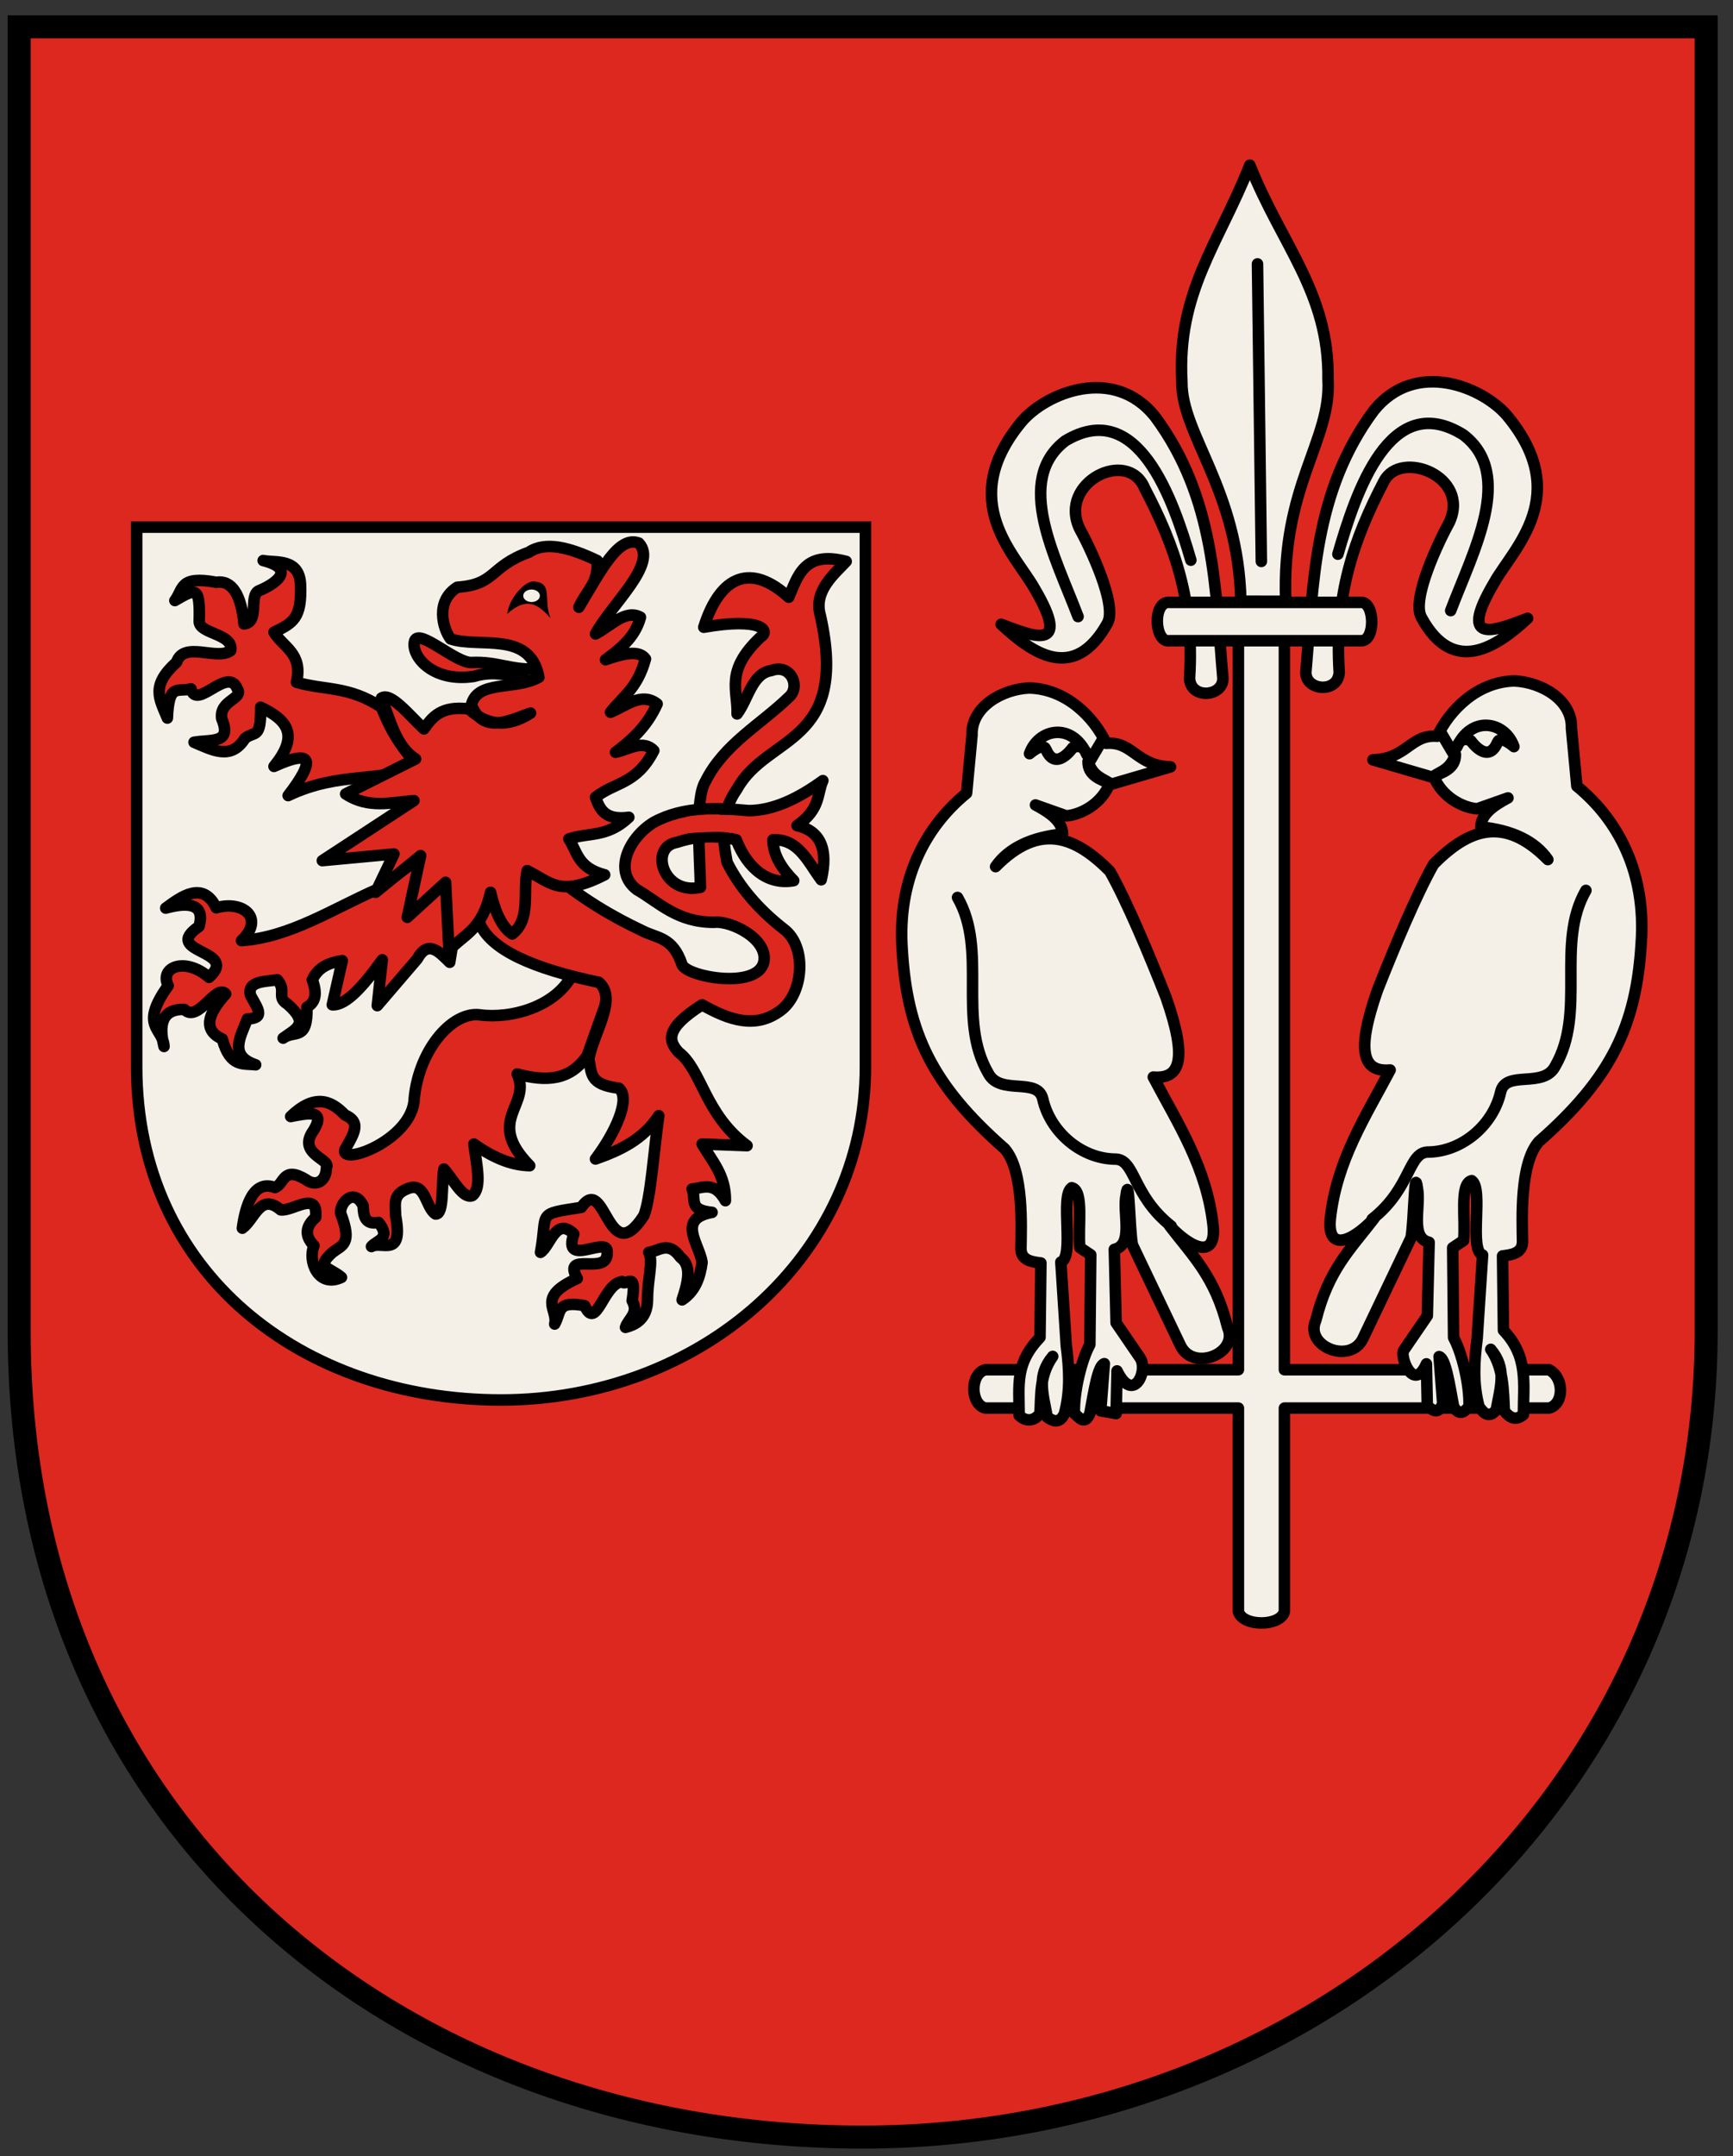
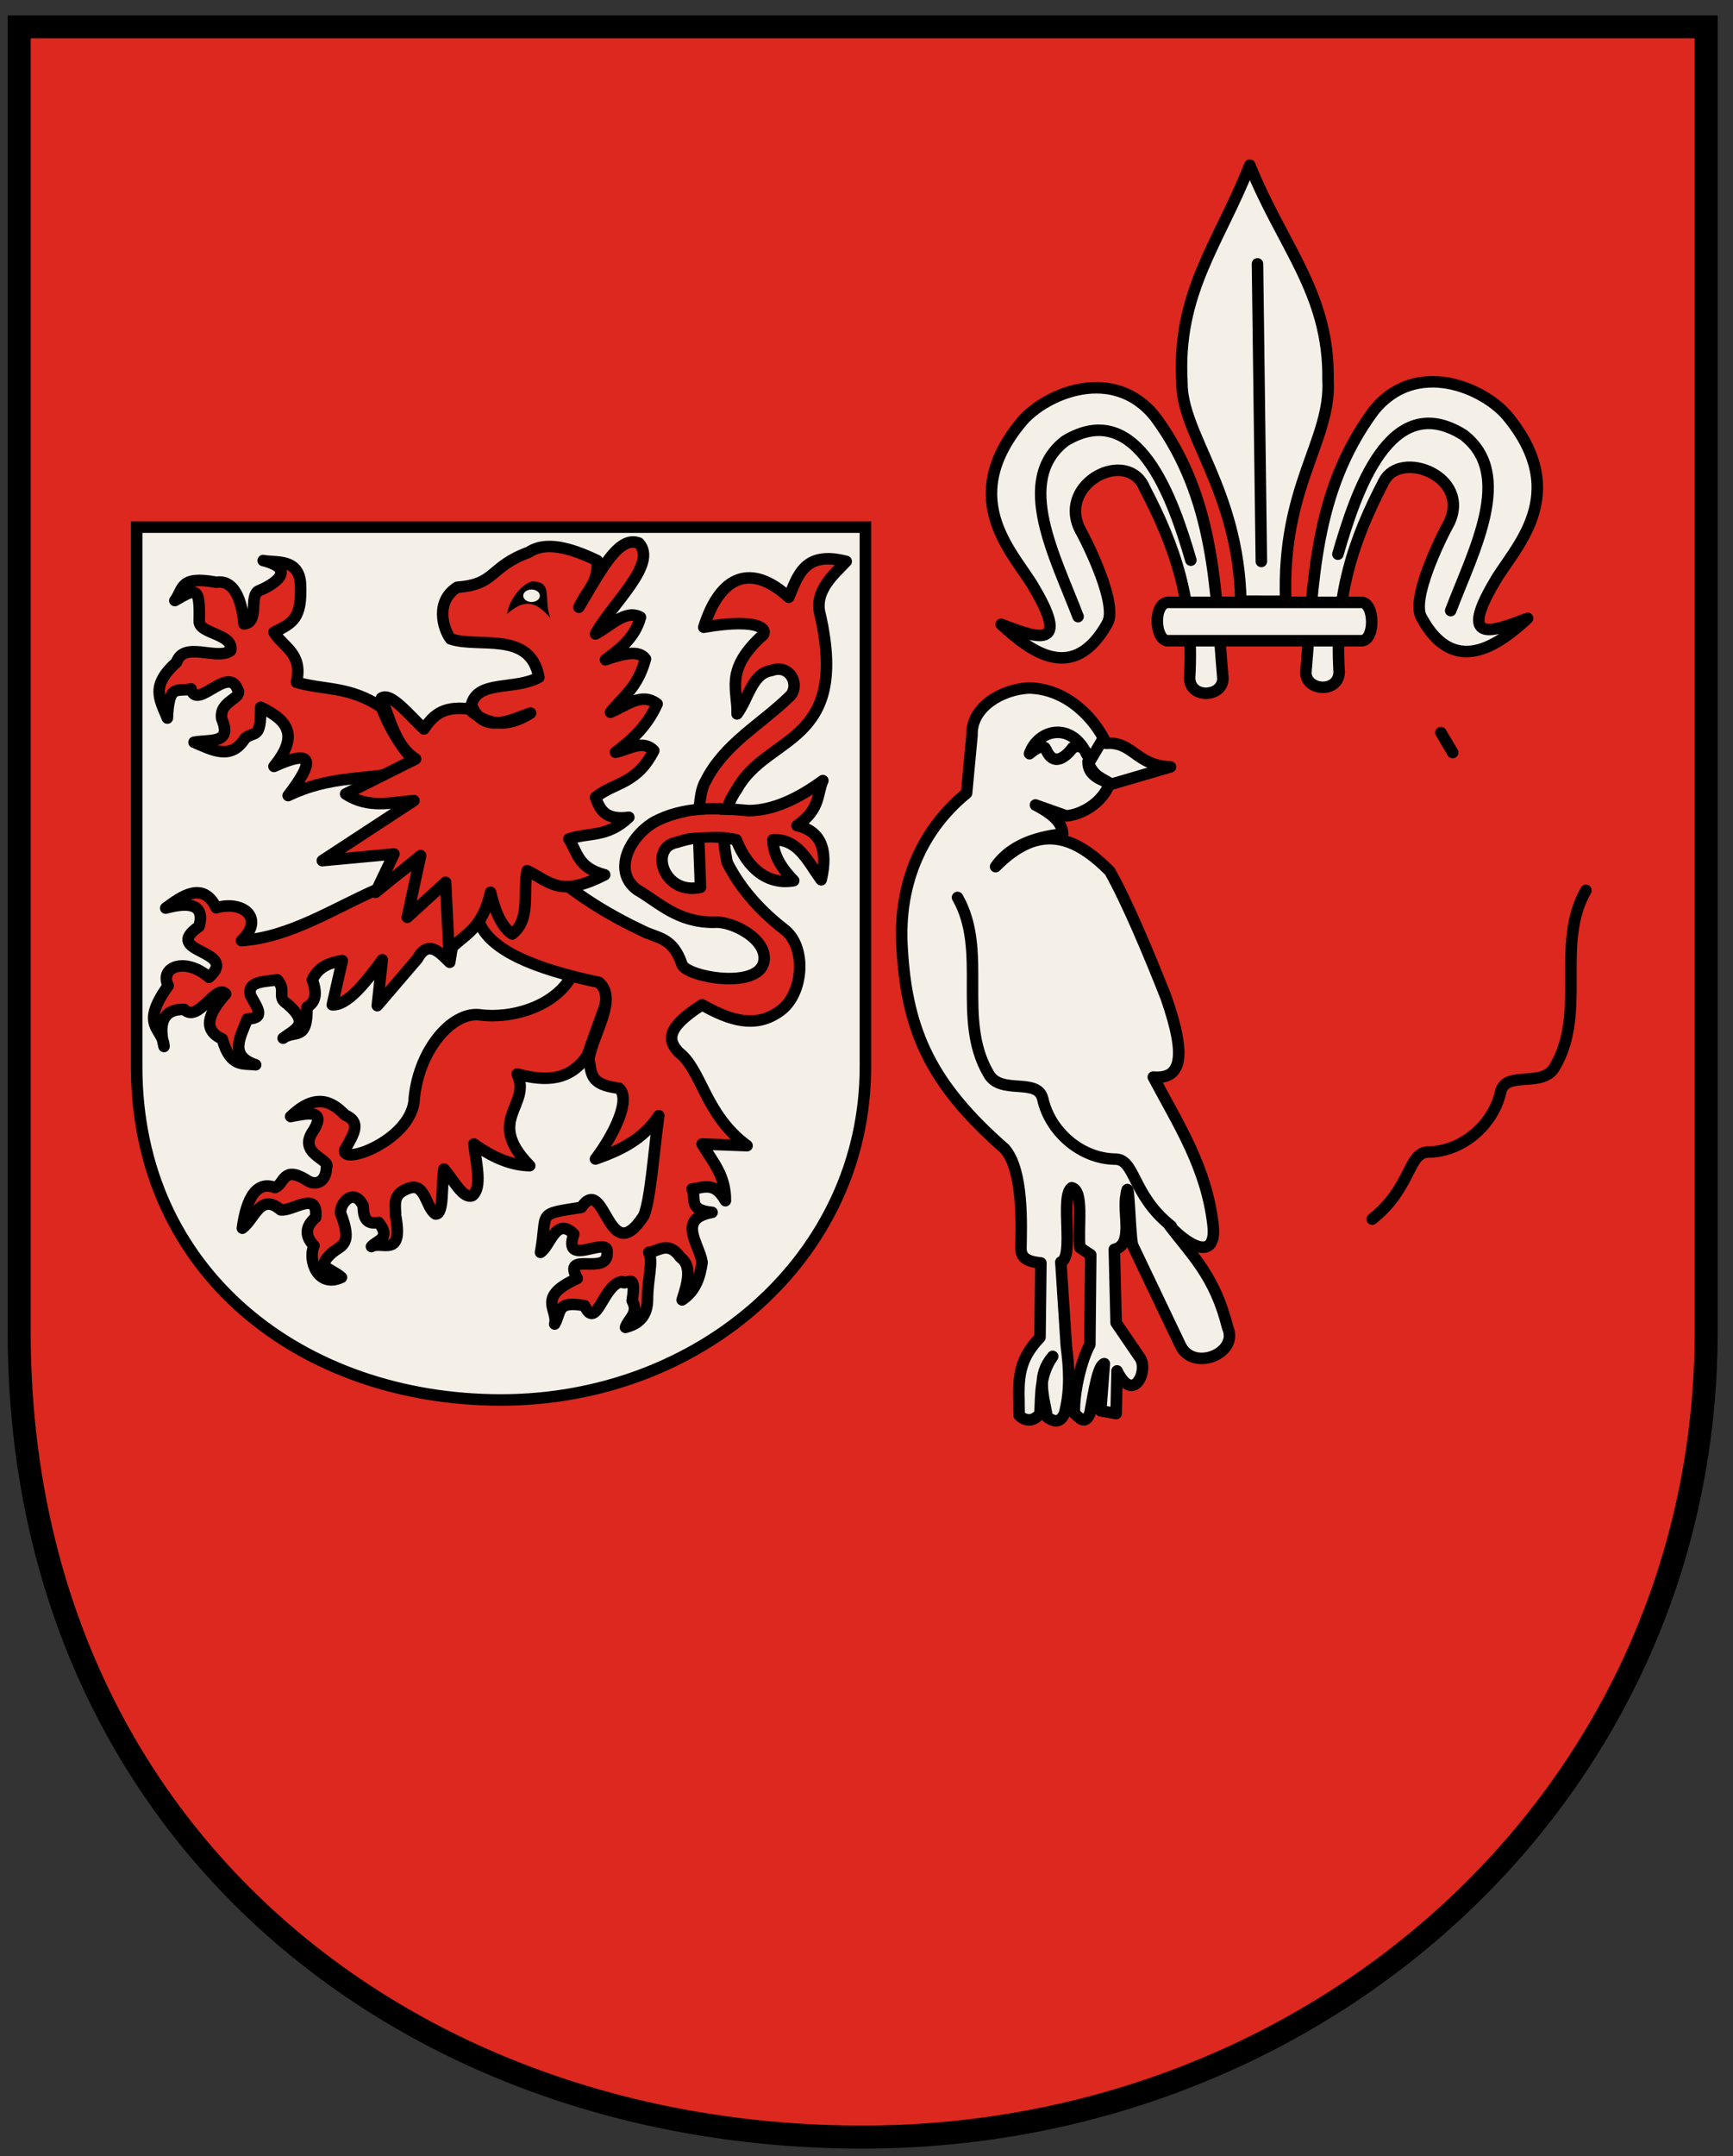
<svg xmlns="http://www.w3.org/2000/svg" height="562" width="452" version="1.1">
  <rect width="100%" height="100%" fill="#333333" stroke="none" />
  <g transform="translate(0,-490.362)">
    <g transform="translate(-15,165)">
      <path stroke-linejoin="miter" d="m20,332.36,440,0,0,340c0,120-100,210-220,210s-220-80-220-210z" stroke="#000" stroke-linecap="butt" stroke-miterlimit="4" stroke-dasharray="none" stroke-width="6" fill="#dc281e" />
      <path stroke-linejoin="miter" d="m50.645,462.75,190.07,0,0,140.63c0,49.636-43.198,86.862-95.035,86.862s-95.035-33.09-95.035-86.862z" stroke="#000" stroke-linecap="butt" stroke-miterlimit="4" stroke-dasharray="none" stroke-width="3" fill="#f4f0e8" />
      <path stroke-linejoin="round" d="m338.64,482.06c-0.632-29.083-15.529-43.458-15.377-57.164-1.302-23.418,9.543-35.886,17.717-56.495,8.28,20.868,20.722,33.258,20.392,55.827,0.939,16.031-12.187,27.653-11.032,57.849z" stroke="#000" stroke-linecap="round" stroke-miterlimit="4" stroke-dasharray="none" stroke-width="3" fill="#f4f0e8" />
      <path stroke-linejoin="round" d="m276.12,488.08c7.433,2.734,18.895,7.901,8.692-9.36-4.902-8.779-20.561-22.707-3.343-43.458,6.242-7.359,23.842-14.874,34.766-1.337,15.811,21.313,15.712,45.157,17.717,68.195,0.111,4.903-8.469,5.572-8.692,0,1.275-19.983-3.844-34.503-11.7-49.475-4.314-10.592-22.535-1.656-17.049,10.363,2.78,5.044,9.898,19.925,7.354,24.738-8.831,15.873-19.935,7.582-27.746,0.334z" stroke="#000" stroke-linecap="round" stroke-miterlimit="4" stroke-dasharray="none" stroke-width="3" fill="#f4f0e8" />
      <path stroke-linejoin="round" d="m296.18,486.07c-5.866-15.482-16.769-35.508-3.343-45.798,18.865-11.362,28.068,14.928,32.761,31.089" stroke="#000" stroke-linecap="round" stroke-miterlimit="4" stroke-dasharray="none" stroke-width="3" fill="none" />
-       <path stroke-linejoin="round" d="m338,491.36,0,191-66,0c-4,1-4,9,0,10h66v53c1,4,11,4,12,0v-53h69c4-1,4-8,0-10h-69v-191z" stroke="#000" stroke-linecap="round" stroke-miterlimit="4" stroke-dasharray="none" stroke-width="3" fill="#f4f0e8" />
      <g stroke-linejoin="round" transform="matrix(-1,0,0,1,689.549,-1.56)" stroke="#000" stroke-linecap="round" stroke-dasharray="none" stroke-miterlimit="4" stroke-width="3">
        <path d="m276.12,488.08c7.433,2.734,18.895,7.901,8.692-9.36-4.902-8.779-20.561-22.707-3.343-43.458,6.242-7.359,23.842-14.874,34.766-1.337,15.811,21.313,15.712,45.157,17.717,68.195,0.111,4.903-8.469,5.572-8.692,0,1.275-19.983-3.844-34.837-11.7-49.809-4.314-8.252-22.535-1.322-17.049,10.697,2.78,5.044,9.898,19.925,7.354,24.738-8.397,15.656-19.935,7.582-27.746,0.334z" fill="#f4f0e8" />
        <path d="m296.18,486.07c-5.866-15.482-16.769-35.508-3.343-45.798,19.199-12.031,28.068,14.928,32.761,31.089" fill="none" />
      </g>
      <path stroke-linejoin="round" d="m342.98,394.14,1.003,77.555" stroke="#000" stroke-linecap="round" stroke-miterlimit="4" stroke-dasharray="none" stroke-width="3" fill="none" />
      <g stroke-linejoin="round" stroke="#000" stroke-linecap="round" stroke-miterlimit="4" stroke-dasharray="none" stroke-width="3">
        <path d="m320.29,525.24c-8.882-0.249-9.817-6.702-16.783-6.146-3.144-6.748-10.391-14.198-20.092-14.419-7.092,0.315-15.144,4.956-14.892,12.292l-1.418,15.128c-10.86,8.86-18.086,22.664-16.783,40.894,1.283,21.49,7.806,35.219,26.711,51.767,5.024,5.7,4.317,20.374,4.255,25.765-0.185,3.473,3.12,3.738,5.2,4.018l-0.236,19.383c-6.56,6.893-5.437,12.131-5.437,20.329,1.655,1.619,3.782,1.69,5.437-0.473,0.264-5.554-0.009-10.086,3.309-14.892-4.248,5.058-2.52,9.699-1.418,15.837,1.76,1.262,3.358,1.554,4.491-0.946,1.59-6.076,1.233-11.645,0.473-17.728l-1.418-21.747c3.64-1.221-0.3-17.261,2.837-19.383,3.276,0.767,1.53,10.375,2.127,15.601l2.837,1.891-0.236,23.402c-2.192,4.003-4.228,12.366-4.018,17.965,1.339,1.099,2.679,3.102,4.018,0,1.092-5.851,2.086-12.587,3.782-13.001l-0.946,12.292,4.018,0.709,0.236-11.11c4.309,8.86,8.359-0.275,5.91-3.546l-6.146-8.982-0.473-19.147c5.13-1.208,2.08-9.429,3.073-14.183,0.788-6.051,0.867,9.061,1.655,13.001l12.528,26.238c3.271,6.897,15.331,2.085,12.292-4.728-3.258-13.07-8.868-18.337-15.128-26.474,6.225,6.515,12.19,8.318,11.346,0-1.633-15.152-9.18-26.607-15.601-38.766,7.026,0.593,9.006-4.531,3.309-20.801-4.412-11.209-10.243-25.072-14.656-32.857-8.672-8.685-17.986-13.127-29.784-1.182,3.334-4.821,9.298-7.661,17.492-8.51-0.091-3.279-3.255-5.534-7.091-7.564l8.037,2.837c3.924-0.305,9.301-3.196,11.346-8.51-2.075-1.338-4.432-1.832-5.673-5.673-0.065,3.661,3.16,4.689,6.146,5.91z" fill="#f4f0e8" />
        <path d="m264.74,559.27c8.003,13.935-0.233,31.632,8.037,45.858,3.056,5.822,12.798,0.917,14.183,6.595,1.903,8.582,9.887,15.51,18.657,15.74,5.597-0.231,4.441,9.252,14.871,17.478" fill="none" />
        <path d="m283.52,521.8c2.268-6.527,11.062-8.342,14.945,0.22,0,0-0.851-3.167-3.705-1.75,0,0-4.442,6.413-6.959,0.394-0.814-1.946-4.282,1.136-4.282,1.136z" fill="none" />
        <path d="m302.57,518.14-3.073,5.2" fill="none" />
      </g>
      <g stroke-linejoin="round" transform="matrix(-1,0,0,1,693.38,-1.84)" stroke="#000" stroke-linecap="round" stroke-miterlimit="4" stroke-dasharray="none" stroke-width="3">
-         <path d="m320.29,525.24c-8.882-0.249-9.817-6.702-16.783-6.146-3.144-6.748-10.391-14.198-20.092-14.419-7.092,0.315-15.144,4.956-14.892,12.292l-1.418,15.128c-10.86,8.86-18.086,22.664-16.783,40.894,1.283,21.49,7.806,35.219,26.711,51.767,5.024,5.7,4.317,20.374,4.255,25.765-0.185,3.473,3.12,3.738,5.2,4.018l-0.236,19.383c-6.56,6.893-5.2,13.786-5.2,21.983,1.983,1.654,3.558,0.863,4.964-0.946,0.264-5.554,0.227-11.268,3.546-16.074-4.248,5.058-2.52,9.699-1.418,15.837,1.845,2.12,3.22,0.95,4.491-0.946,1.59-6.076,1.233-11.645,0.473-17.728l-1.418-21.747c3.64-1.221-0.3-17.261,2.837-19.383,3.276,0.767,1.53,10.375,2.127,15.601l2.837,1.891-0.236,23.402c-2.192,4.003-4.228,12.366-4.018,17.965,1.339,1.678,2.679,2.353,4.018,0,1.092-5.851,2.086-12.587,3.782-13.001l-0.946,12.292c1.339,3.128,2.679,1.419,4.018,0.709l0.236-11.11c3.337,7.646,7.025-1.942,5.91-3.546l-6.146-8.982-0.473-19.147c5.13-1.208,2.08-9.429,3.073-14.183,0.788-6.051,0.867,9.061,1.655,13.001l12.528,26.238c3.271,6.897,15.331,2.085,12.292-4.728-3.258-13.07-8.868-18.337-15.128-26.474,6.225,6.515,12.19,8.318,11.346,0-1.633-15.152-9.18-26.607-15.601-38.766,7.026,0.593,9.006-4.531,3.309-20.801-4.412-11.209-10.243-25.072-14.656-32.857-8.672-8.685-17.986-13.127-29.784-1.182,3.334-4.821,9.298-7.661,17.492-8.51-0.091-3.279-3.255-5.534-7.091-7.564l8.037,2.837c3.924-0.305,9.301-3.196,11.346-8.51-2.075-1.338-4.432-1.832-5.673-5.673-0.065,3.661,3.16,4.689,6.146,5.91z" fill="#f4f0e8" />
        <path d="m264.74,559.27c8.003,13.935-0.233,31.632,8.037,45.858,3.056,5.822,12.798,0.917,14.183,6.595,1.903,8.582,9.887,15.51,18.657,15.74,5.597-0.231,4.441,9.252,14.871,17.478" fill="none" />
-         <path d="m283.52,521.8c2.268-6.527,11.062-8.342,14.945,0.22,0,0-0.851-3.167-3.705-1.75,0,0-4.442,6.413-6.959,0.394-0.814-1.946-4.282,1.136-4.282,1.136z" fill="none" />
        <path d="m302.57,518.14-3.073,5.2" fill="none" />
      </g>
      <path stroke-linejoin="round" d="m320,482.36,50,0c3.597-0.142,3.795,10.142,0,10h-50c-3.971,0.577-4.421-10.36,0-10z" stroke="#000" stroke-linecap="round" stroke-miterlimit="4" stroke-dasharray="none" stroke-width="3" fill="#f4f0e8" />
      <path stroke-linejoin="round" d="m78.641,487.97c4.147-0.382,1.119-7.538,3.973-8.681,3.42-1.369,10.317-5.506,1.024-7.829,3.324,0.664,9.473-0.714,9.756,6.341,0.317,8.726-1.934,9.905-6.932,12.342,2.404,3.952,7.604,5.458,5.865,13.034,7.385,2.17,13.614,0.871,22.158,6.517,3.041,7.753,6.083,11.145,9.124,14.99-8.702,4.904-19.776,1.483-33.455,8.038,7.102-9.201,6.578-12.301-3.693-7.603,6.216-7.66,4.207-11.817-3.476-15.424,0.072,8.462-1.478,6.078-4.087,8.107-3.647,5.823-8.526,3.026-13.293,1.017,4.418-0.782,10.031,0.501,7.218-6.142-0.714-4.863,5.824-5.107,4.078-7.761-2.408-6.143-10.645,5.786-12.08-0.01-3.548,0.946-5.777-1.697-6.168,7.613-2.159-5.161-4.354-8.471,2.39-14.555,1.933-5.692,10.595-0.317,14.121-3.041,0.883-4.448-8.323-4.3-8.207-7.657,0.229-9.181-0.784-8.604-6.348-5.377,2.281-2.967,1.087-6.569,10.785-4.769,4.031-0.629,6.514,3.143,7.246,10.851z" stroke="#000" stroke-linecap="round" stroke-miterlimit="4" stroke-dasharray="none" stroke-width="3" fill="#dc281e" />
      <path stroke-linejoin="round" d="m58.22,562.05c3.873-2.84,9.69-7.323,13.172-0.082,7.001-2.036,12.769,2.7,6.597,8.554,12.771-0.909,23.907-8.356,35.627-13.469l11.296-8.472,9.993,11.514-2.607,16.076c-2.824-2.795-5.648-5.953-8.472-0.869l-10.428,12.165,1.303-11.948c-4.803,6.66-9.38,11.962-13.034,11.731l2.607-11.514c-3.298,0.513-6.246,1.611-7.821,4.997,1.48,3.995,0.594,6.018-1.39,7.125,0.189,9.039-3.255,5.861-6.213,8.081,3.279-2.435,7.102-3.642,1.086-8.907-2.967-1.802-0.085-3.418-2.607-6.3-2.752,0.482-8.11,0.202-6.952,4.128,1.91,3.489,3.852,5.909-0.869,6.083-1.698,4.561-4.994,9.544,2.172,11.948-3.18-0.434-6.626,0.852-8.707-6.727-5.114-2.322-3.826-6.526,0.886-11.738-2.515-2.827-7.203,7.725-10.804,4.016-5.941-0.102-6.655,4.15-5.272,9.67-0.243-4.911-6.604-5.109,1.086-15.858-2.385-4.723,4.257-7.653,10.645-2.172,8.198-7.265-12.78-6.236-2.607-13.252,1.864-6.583-3.903-6.088-8.69-4.779z" stroke="#000" stroke-linecap="round" stroke-miterlimit="4" stroke-dasharray="none" stroke-width="3" fill="#dc281e" />
      <path stroke-linejoin="round" d="m104.93,615.93c4.159,1.845,2.742,4.403,0,9.124-1.061,4.115,16.483-2.119,18.031-12.383,0.824-13.155,9.737-23.747,17.162-22.81,8.052,1.12,20.371-2.056,24.548-11.296,4.339,0.357,10.384,3.071,7.821,9.776l-4.345,12.165c-4.441,6.517-10.739,6.814-18.248,4.779,3.825,8.248-8.552,11.895,3.259,23.896-4.084-0.091-8.738-1.513-14.555-5.648,0.664,5.298,2.19,11.459-0.434,13.469-2.462,0.892-4.924-4.208-7.386-6.952-0.68,4.029,0.067,11.861-2.172,11.731-2.628-1.621-2.565-8.258-6.952-6.734-4.361,1.524-3.518,3.994-3.476,7.169,2.085,11.155-3.604,6.484-6.3,8.038,1.346-1.623,5.268-1.995,1.859-6.284-3.509,0.712-3.946-1.649-4.032-4.361-2.408-4.84-6.152-0.685-5.865,1.955,3.128,8.117,0.404,8.276-2.1,10.197-4.608,4.113-0.801,3.869,2.317,6.53-6.043,2.857-8.879-4.256-7.169-8.255-2.4-2.462-2.379-4.924,0.434-7.386,0.708-7.189-6.019-1.511-9.124-1.955-5.33-4.564-6.772,2.447-9.993,4.779,0.778-5.699,2.821-12.781,8.519-10.595,2.504-0.938,2.004-5.739,8.104-2.053,2.271,1.756,5.224,0.798,5.318-3.21,1.255-2.128-7.839-3.494-3.369-9.634,3.384-5.63-1.812-4.416-5.973-3.618,6.04-5.813,10.385-4.418,14.121-0.434z" stroke="#000" stroke-linecap="round" stroke-miterlimit="4" stroke-dasharray="none" stroke-width="3" fill="#dc281e" />
      <path stroke-linejoin="round" d="m139.9,565.53c3.092-8.142,6.754-15.919,18.465-13.034,7.987,6.934,16.706,11.962,24.114,15.424,3.803,2.021,8.021,1.515,10.428,8.907,1.56,3.225,19.585,6.406,21.289-0.652,1.309-6.035-8.499-10.948-13.034-10.428-9.541,0.005-14.29-5.183-19.986-8.472-6.506-4.814-2.018-13.752,4.345-17.596,7.767-4.246,16.798-3.758,24.765-3.041,6.372-0.016,12.962-3.174,19.334-7.821-1.551,3.338-0.484,7.349-6.734,11.731,6.292,1.413,8.117,6.336,6.3,14.121-3.451-4.599-5.883-10.727-12.6-10.427,0.115,4.226,2.439,7.569,5.431,10.645-6.416,1.165-11.927-2.788-14.99-10.645-5.443-1.291-10.56-0.952-15.424,0.652-7.494,1.199-3.613,13.896,6.083,11.731-0.151-8.675-1.494-22.997,1.303-27.589,4.823-9.732,14.333-14.777,21.724-21.941,3.212-2.666,0.558-8.899-4.562-6.952-4.996,0.725-5.994,7.447-8.907,11.296,0.254-6.14-3.285-11.165,6.083-19.986,2.7-1.647,0.334-5.263-14.772-2.607,4.325-13.753,12.461-16.683,22.158-7.821,2.345-5.317,3.89-12.255,14.99-9.341-2.985,3.226-8.614,7.682-6.734,14.121,7.603,33.865-13.855,30.919-21.724,45.186-4.508,6.372-3.796,12.745-2.607,19.117,3.199,6.368,8.097,12.17,14.772,17.379,6.213,4.598,5.12,17.017-0.869,21.289-6.496,4.835-13.346,2.47-20.421-1.521-9.924,6.281-8.723,9.528-6.083,12.383,6,4.521,6.774,16.219,17.814,24.331l-11.731-0.434c2.605,4.463,6.181,8.148,6.083,14.772-2.897-5.165-5.793-3.346-8.69-3.041,1.18,2.685-1.143,5.468,5.214,6.083-9.301,1.682-3.337,8.185-2.607,13.034-0.537,3.979-1.797,7.524-5.214,9.776,1.495-4.513,2.626-8.844-0.434-11.079-3.195-4.426-5.588-1.631-8.255-1.303,1.206,2.434-0.31,6.633-0.332,12.311-0.022,5.452-3.745,6.695-5.75,7.241,0.704-2.267,3.606-3.655,1.738-6.952,1.348-8.4-1.848-3.445-2.607-4.997-4.997,0.651-6.695,13.074-9.776,6.3-7.445-1.408-6.036,1.659-7.821,4.779,1.019-3.861-4.927-6.99,5.896-11.883-4.189-7.481,8.094-0.375,7.79-6.8,0.399-4.619-11.834,4.3-8.69-4.779-4.686-4.643-6.107,3.114-8.69,4.779,1.975-10.701-1.36-9.849,10.645-11.731,6.315-9.11,6.888,16.692,16.293,2.172,1.793-4.288,2.632-17.153,3.91-26.069-4.084,6.249-10.137,9.053-16.51,11.296,4.955-6.521,9.374-15.772,6.083-18.465-7.826-0.922-7.033-3.974-7.821-7.603,1.176-6.79,7.602-15.767,2.607-19.986-16.667-3.466-28.489-8.346-31.282-15.858z" stroke="#000" stroke-linecap="round" stroke-miterlimit="4" stroke-dasharray="none" stroke-width="3" fill="#dc281e" />
-       <path stroke-linejoin="round" d="m123.17,492.32c1.269-3.167,10.751,5.908,14.823,5.711,6.76-0.328,10.319,2.075,17.112,1.675l-0.434,3.693c-5.084-1.404-9.894-3.628-16.076-1.738-11.113,1.673-16.631-5.684-15.424-9.341z" stroke="#000" stroke-linecap="round" stroke-miterlimit="4" stroke-dasharray="none" stroke-width="3" fill="#dc281e" />
      <path stroke-linejoin="round" d="m114.49,507.31c2.409-1.603,7.055,4.255,11.079,8.038,2.184-3.081,4.45-6.097,11.731-5.214,4.44,4.188,9.971,5.074,16.076,1.086-4.417,1.399-12.338,5.997-15.424-2.172,1.567-6.524,11.395-3.722,17.596-7.169-2.246-12.272-15.635-7.5-23.027-9.993-2.029-2.711-4.05-9.817,1.738-13.469,10.21-0.724,8.324-5.359,18.683-9.124,4.286-2.91,10.644-1.261,17.814,2.172,0.314,5.976-2.428,7.255-4.779,12.165,5.938-9.888,10.355-18.712,15.641-16.727,5.097,5.426-7.112,15.883-11.296,23.679,3.91-1.992,7.821-6.527,11.731-4.345-1.489,5.453-5.471,8.332-9.124,11.079,4.554-1.582,8.732-2.637,10.428-0.217-2.141,7.785-5.935,9.786-9.124,13.903,4.055-1.667,8.11-5.332,12.165-2.172-2.773,6.164-7.007,9.683-10.862,12.6,3.407-0.674,7.111-3.432,9.993-0.434-4.536,8.851-10.133,8.158-15.207,12.165,1.121,3.119,2.46,6.069,8.69,5.214-5.713,5.381-10.445,3.89-15.641,5.648,2.236,3.406,2.305,7.535,9.341,9.341-11.559,5.889-13.938,2.09-20.203-1.086-1.262,5.521,1.101,12.596-3.91,16.51-2.462-1.593-4.345-5.214-5.648-10.862-2.262,10.049-7.033,10.903-10.862,15.207l-0.869-17.814-9.993,9.124,3.476-16.076-11.731,9.559,4.779-9.993-18.683,1.738,23.896-15.641c-5.938,0.477-11.876,2.161-17.814-1.738l18.248-9.124c-5.069-3.187-6.558-9.952-8.907-15.858z" stroke="#000" stroke-linecap="butt" stroke-miterlimit="4" stroke-dasharray="none" stroke-width="3" fill="#dc281e" />
      <path d="m147.29,485.37c0.45-4.021,4.439-8.397,6.734-8.472,5.45,0.208,2.564,4.746,4.562,9.559-3.061-3.406-6.082-5.834-11.296-1.086z" fill="#000" />
      <path fill="#dc281e" d="m193.99,538.26c4.417-0.94,8.559-0.463,12.165-0.434l-0.434,4.671c-2.675-0.611-7.025-0.216-11.079,0z" />
      <path d="m155.76,478.85c0,0.54-0.584,0.978-1.303,0.978-0.72,0-1.303-0.438-1.303-0.978s0.584-0.978,1.303-0.978c0.72,0,1.303,0.438,1.303,0.978z" transform="matrix(1.667,0,0,1.667,-103.841,-317.604)" fill="#f4f0e8" />
    </g>
  </g>
</svg>